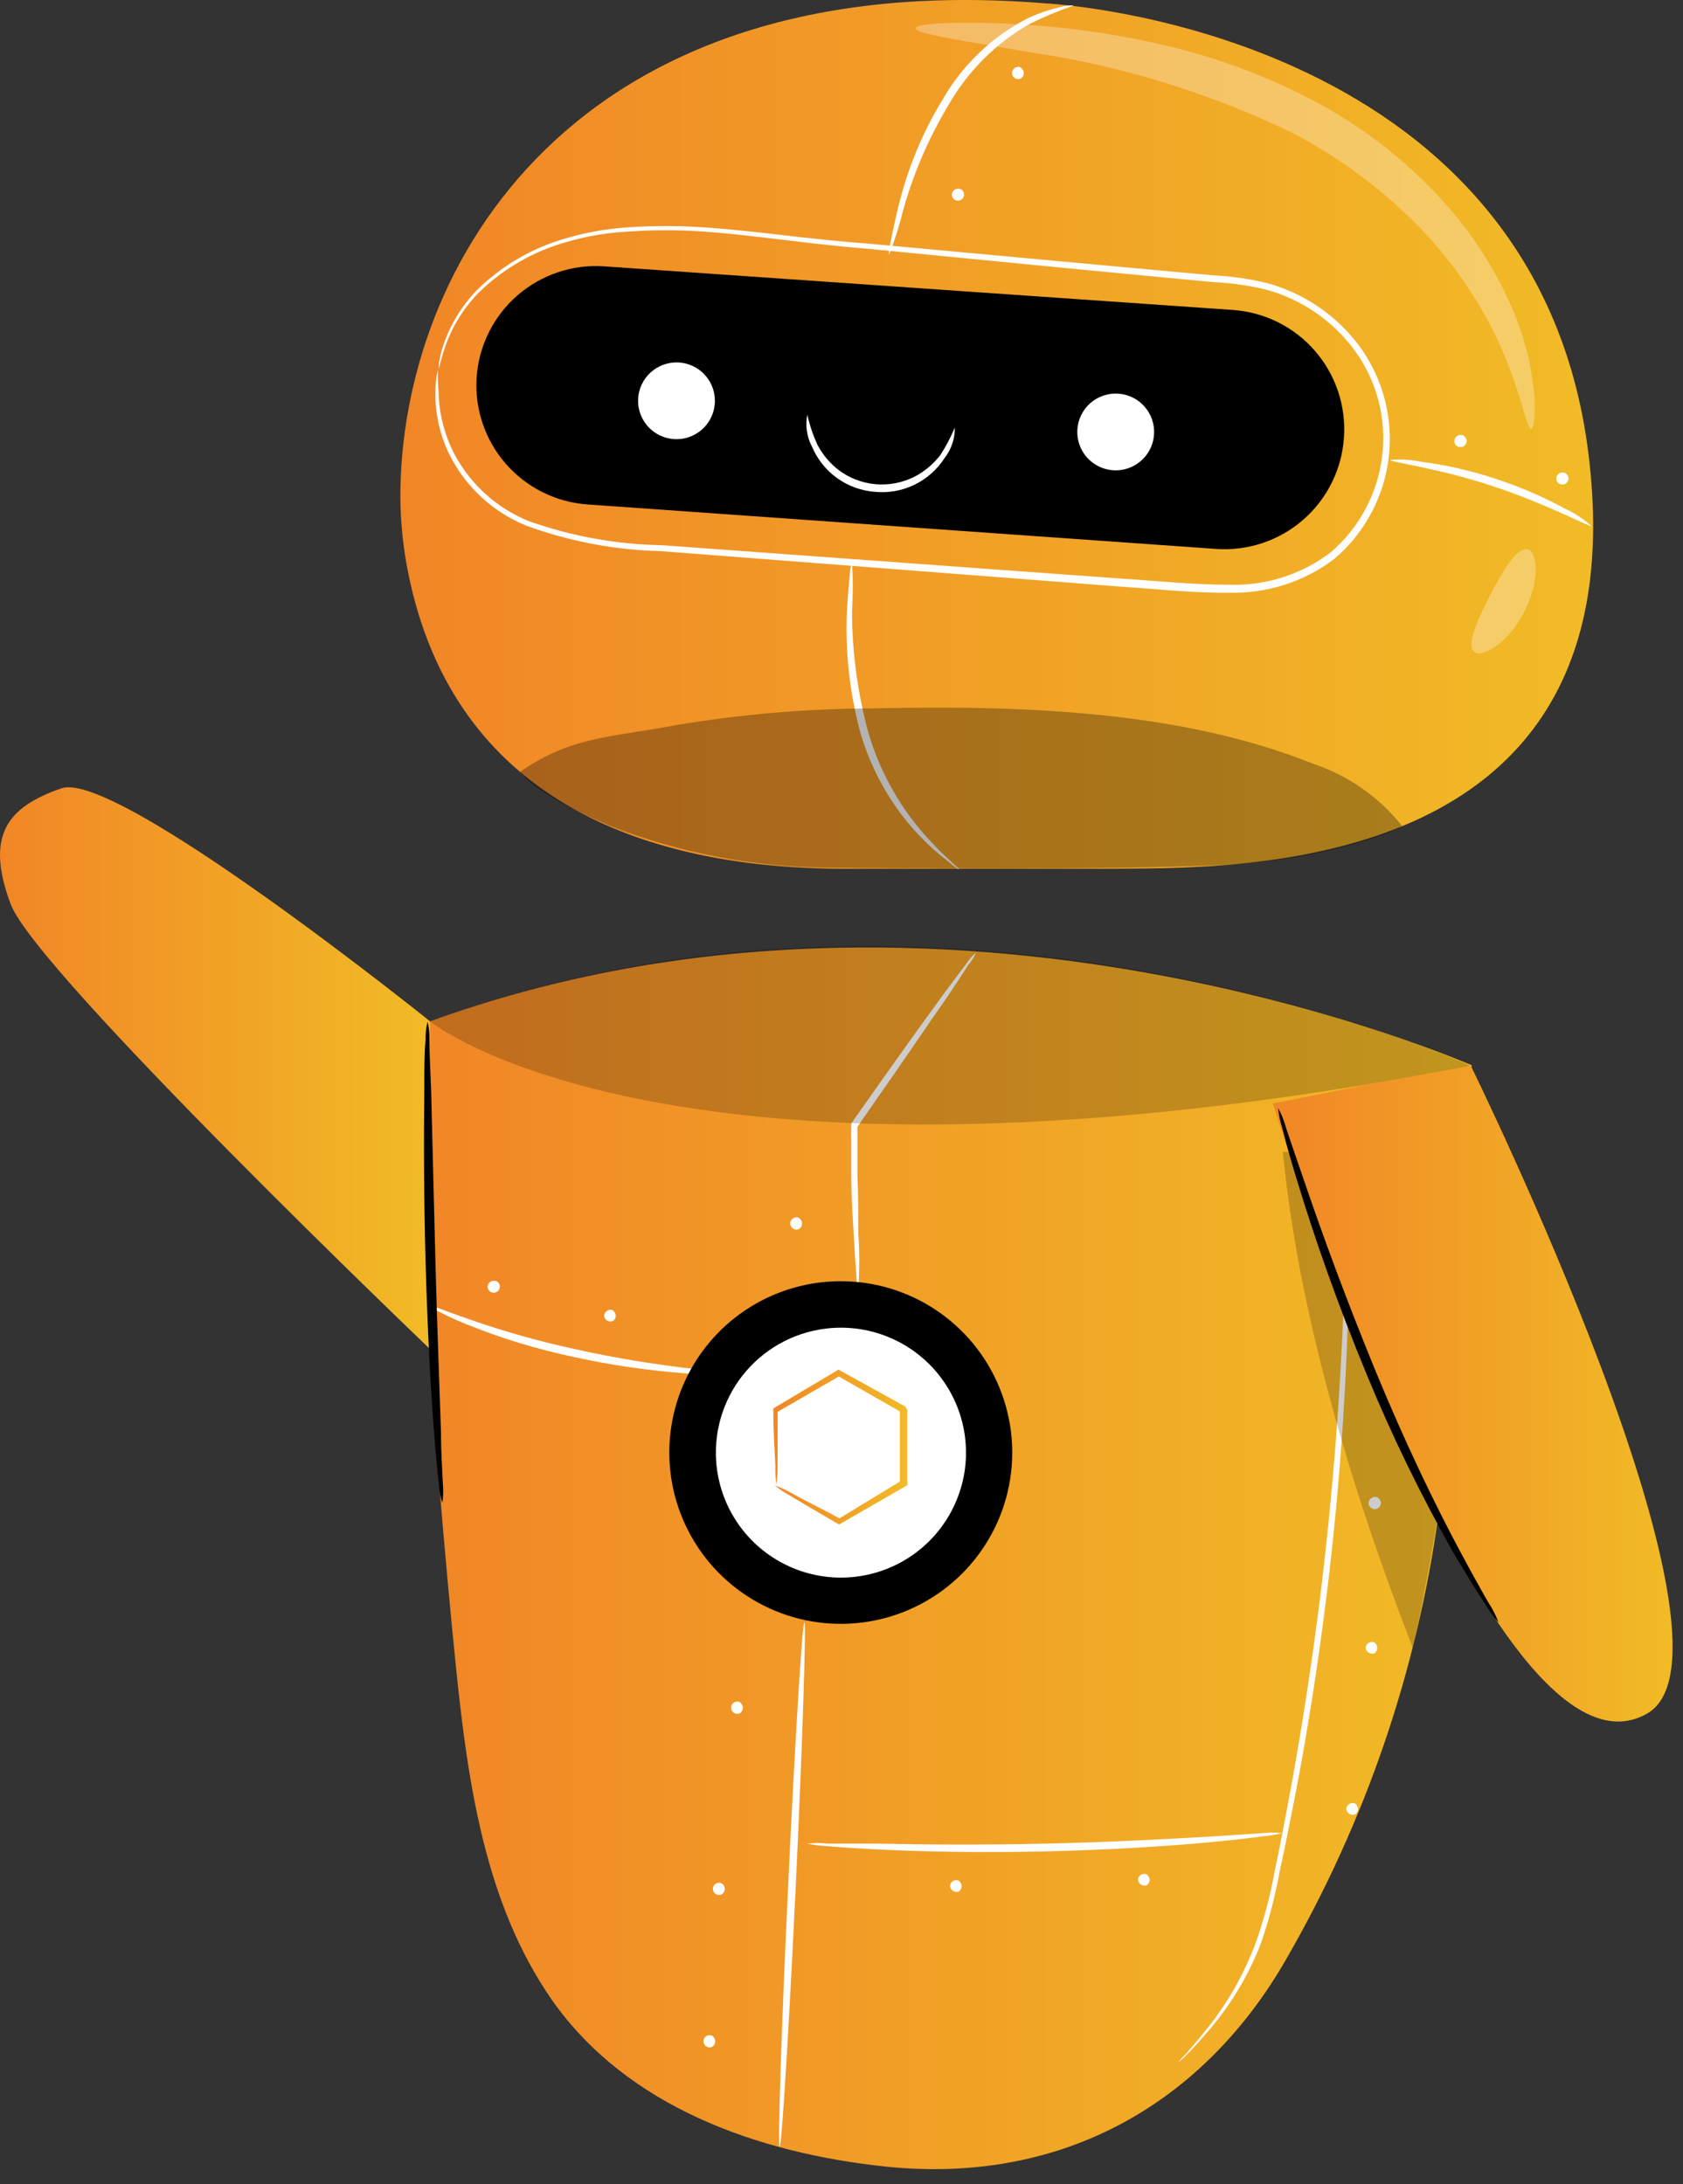
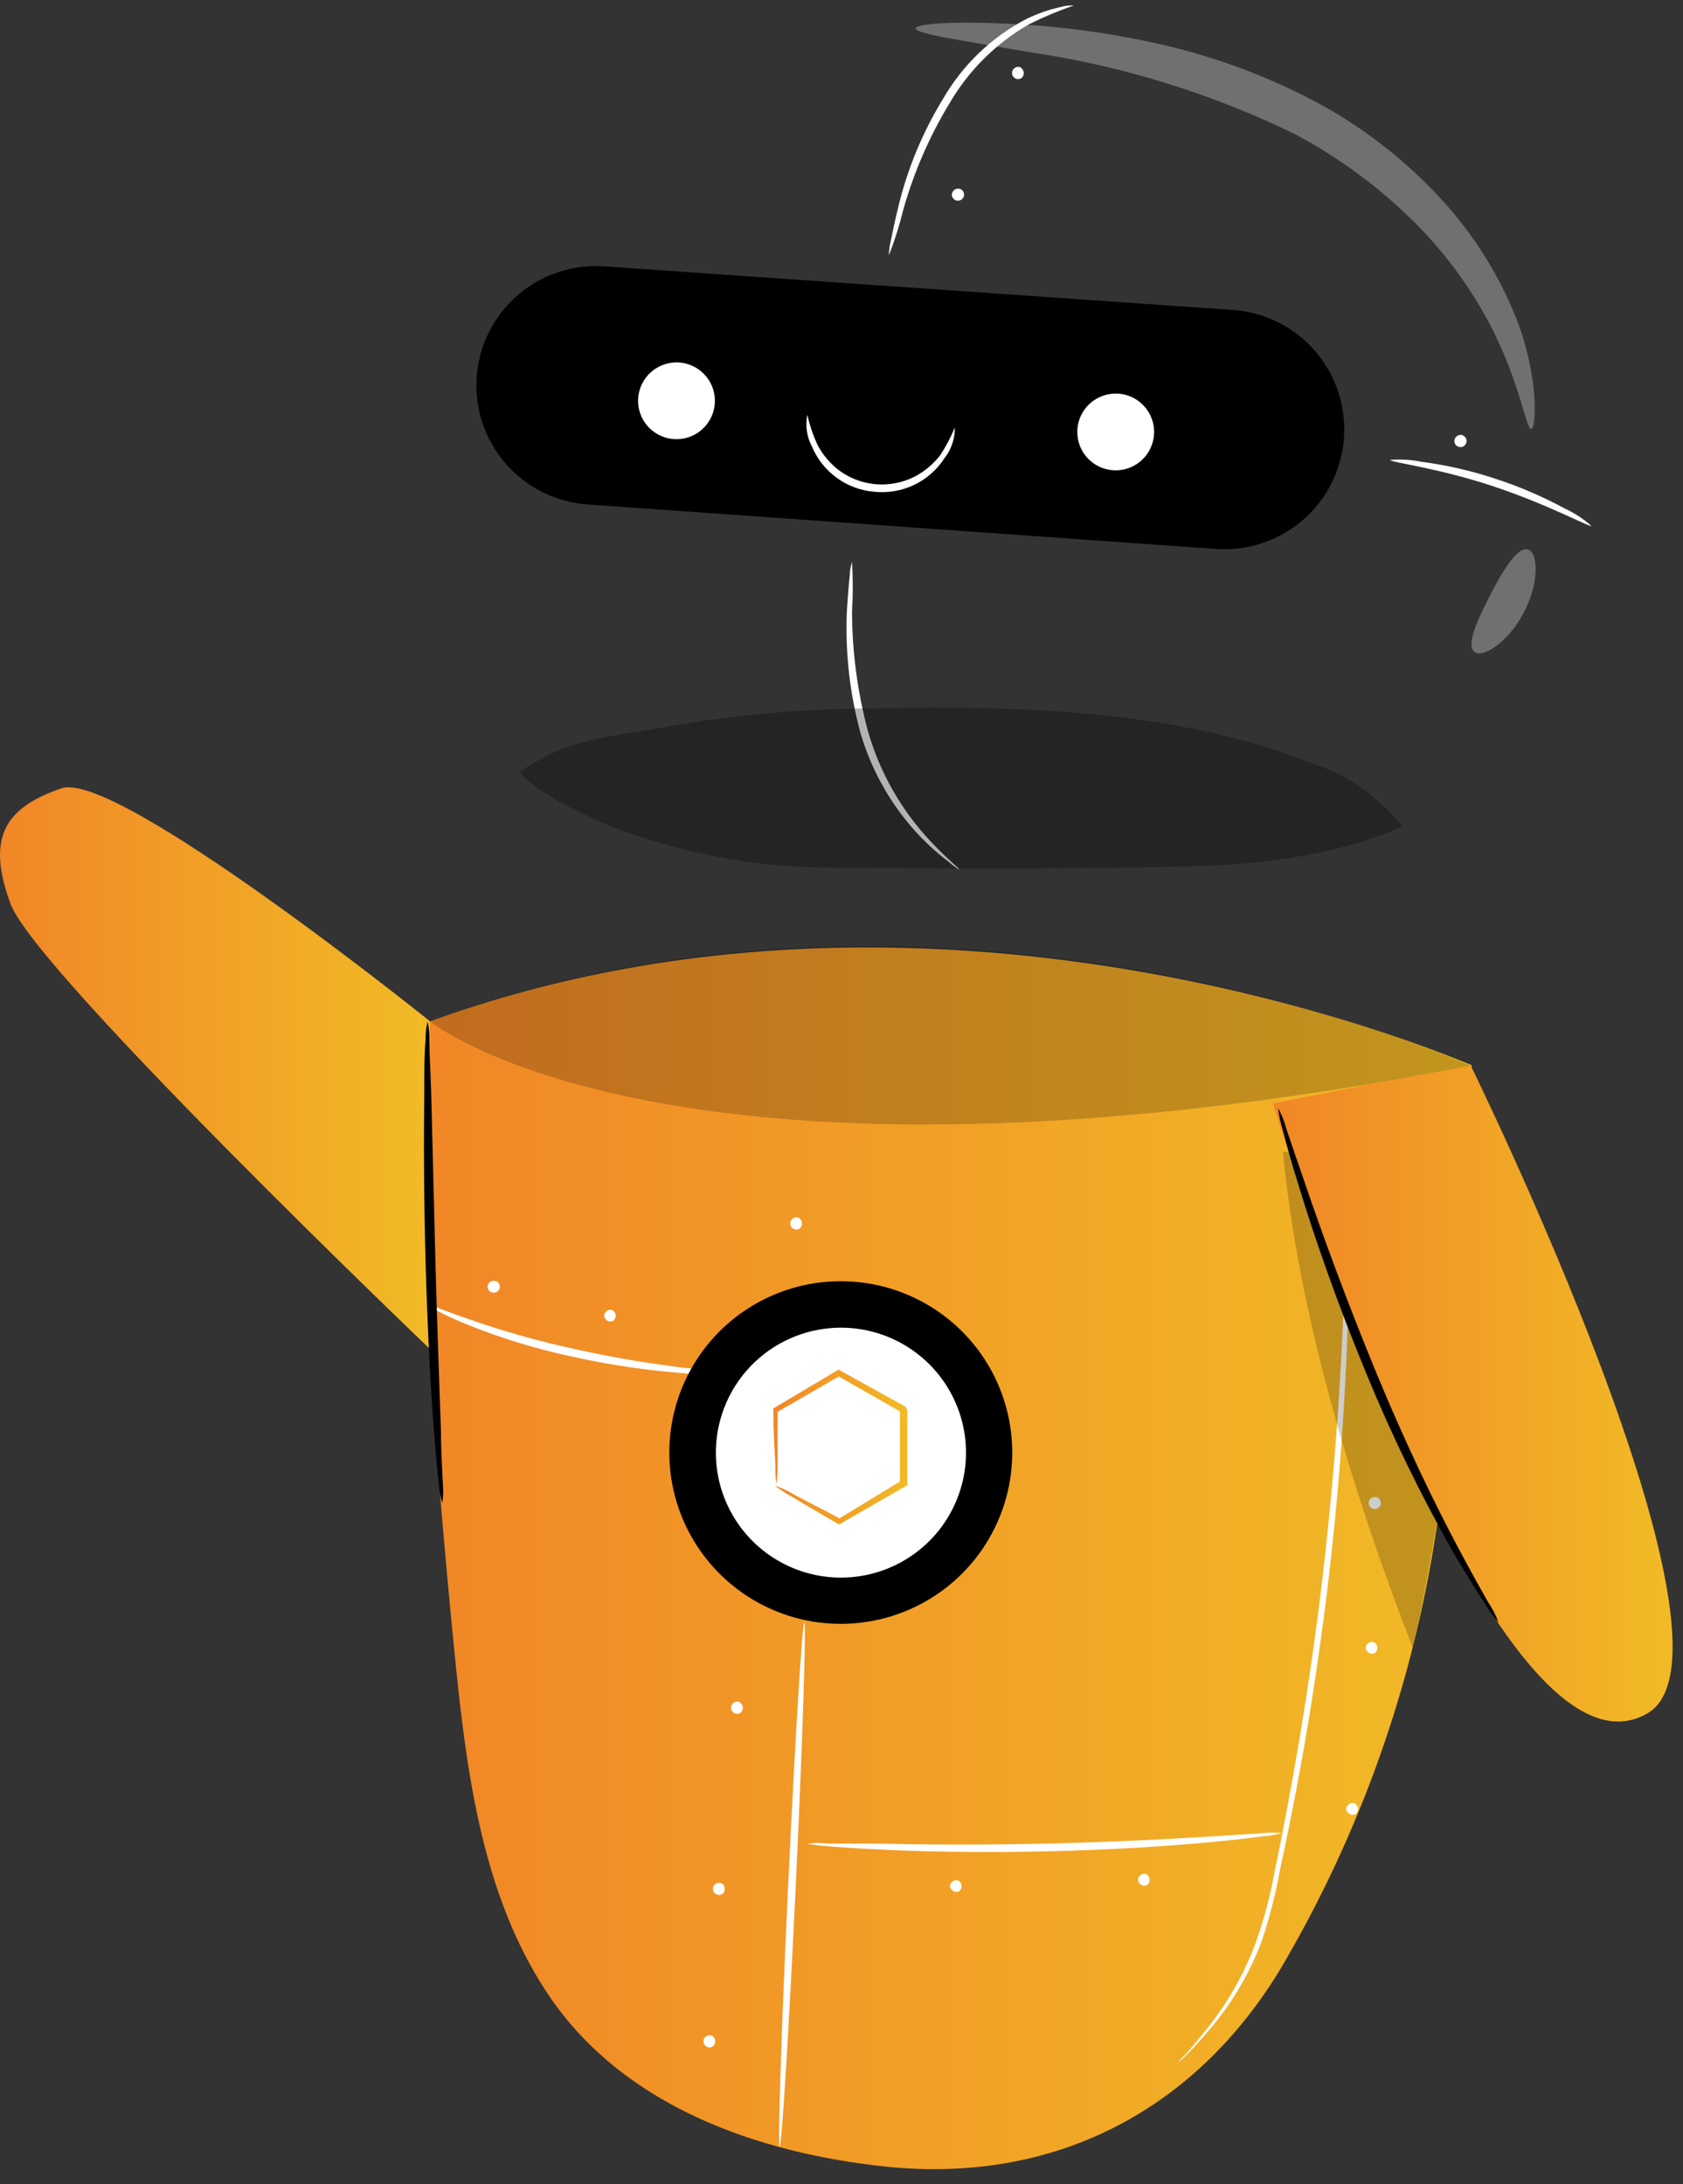
<svg xmlns="http://www.w3.org/2000/svg" width="104" height="135" viewBox="0 0 104 135" fill="none">
  <rect x="0" y="0" width="104" height="135" fill="#333333" stroke="none" />
-   <path d="M64.518 0.202C64.518 0.202 94.893 1.566 98.161 28.073C101.429 54.58 75.813 53.617 68.348 53.697C64.988 53.697 58.292 53.697 51.974 53.697C38.558 53.629 27.894 48.598 25.233 35.453C24.919 33.914 24.754 32.348 24.74 30.777C24.706 16.464 35.416 -2.147 64.518 0.202Z" fill="url(#paint0_linear_772_443)" />
  <path d="M36.299 31.179L75.148 33.929C76.118 33.998 77.093 33.874 78.016 33.565C78.939 33.257 79.792 32.769 80.526 32.13C81.26 31.491 81.861 30.714 82.293 29.843C82.726 28.971 82.983 28.023 83.048 27.053C83.117 26.083 82.993 25.108 82.684 24.186C82.375 23.264 81.887 22.411 81.248 21.678C80.609 20.944 79.831 20.344 78.96 19.911C78.088 19.479 77.139 19.223 76.168 19.157L37.342 16.464C36.372 16.395 35.398 16.519 34.475 16.828C33.553 17.137 32.701 17.625 31.968 18.264C31.235 18.902 30.635 19.68 30.204 20.551C29.772 21.422 29.517 22.37 29.453 23.34C29.327 25.285 29.976 27.201 31.259 28.67C32.541 30.139 34.353 31.04 36.299 31.179Z" fill="black" />
  <path d="M66.594 27.03C66.659 27.494 66.861 27.929 67.173 28.278C67.485 28.628 67.894 28.878 68.348 28.995C68.802 29.113 69.281 29.093 69.724 28.939C70.167 28.785 70.554 28.504 70.837 28.13C71.12 27.756 71.286 27.307 71.313 26.839C71.341 26.371 71.229 25.905 70.993 25.501C70.756 25.096 70.404 24.771 69.983 24.566C69.561 24.361 69.088 24.285 68.623 24.348C68.313 24.391 68.015 24.494 67.745 24.651C67.475 24.809 67.239 25.019 67.051 25.268C66.862 25.517 66.725 25.801 66.646 26.103C66.568 26.406 66.55 26.721 66.594 27.03Z" fill="white" />
  <path d="M39.451 25.093C39.515 25.558 39.715 25.994 40.026 26.345C40.337 26.697 40.745 26.948 41.2 27.067C41.654 27.187 42.133 27.169 42.577 27.016C43.021 26.863 43.409 26.582 43.693 26.208C43.977 25.835 44.144 25.385 44.172 24.917C44.201 24.448 44.09 23.982 43.853 23.577C43.616 23.172 43.264 22.846 42.842 22.64C42.42 22.435 41.946 22.359 41.481 22.423C40.858 22.509 40.294 22.838 39.913 23.338C39.533 23.839 39.367 24.47 39.451 25.093Z" fill="white" />
  <path d="M54.932 15.776C55.292 14.849 55.59 13.9 55.826 12.934C56.474 10.644 57.426 8.45 58.658 6.413C59.846 4.363 61.555 2.663 63.612 1.486C64.5 1.046 65.415 0.663 66.352 0.34C66.082 0.326 65.81 0.357 65.55 0.431C64.829 0.593 64.129 0.835 63.463 1.153C61.285 2.282 59.478 4.012 58.257 6.138C56.997 8.204 56.068 10.455 55.505 12.808C55.287 13.702 55.138 14.435 55.035 14.94C54.965 15.213 54.931 15.494 54.932 15.776Z" fill="white" />
  <path d="M59.255 53.709C59.255 53.652 58.337 52.953 57.088 51.543C55.466 49.685 54.279 47.488 53.613 45.114C52.982 42.732 52.658 40.278 52.65 37.814C52.712 36.787 52.712 35.758 52.65 34.731C52.564 34.998 52.517 35.276 52.512 35.556C52.455 36.084 52.386 36.851 52.329 37.848C52.23 40.355 52.512 42.863 53.166 45.286C53.872 47.71 55.154 49.928 56.904 51.749C57.434 52.297 58.005 52.803 58.613 53.262C58.98 53.583 59.232 53.743 59.255 53.709Z" fill="white" />
  <g opacity="0.3">
    <path d="M32.159 47.692C35.324 45.504 37.732 45.584 41.745 44.827C45.773 44.148 49.85 43.799 53.934 43.785C63.349 43.578 73.072 43.956 81.179 47.222C83.336 47.946 85.236 49.28 86.649 51.062C86.649 51.062 82.75 53.182 74.735 53.503C67.075 53.8 51.033 53.629 51.033 53.629C46.469 53.582 41.95 52.708 37.698 51.05C32.618 48.896 32.159 47.692 32.159 47.692Z" fill="black" />
  </g>
-   <path d="M27.056 22.859C26.95 23.321 26.9 23.794 26.907 24.268C26.889 25.633 27.204 26.982 27.824 28.199C28.824 30.139 30.483 31.658 32.503 32.485C35.176 33.465 37.992 33.999 40.839 34.066L62.843 35.763L69.196 36.255C71.363 36.393 73.576 36.657 75.858 36.633C78.231 36.717 80.559 35.98 82.451 34.548C84.321 32.96 85.522 30.724 85.813 28.289C86.105 25.854 85.465 23.399 84.022 21.415C82.606 19.502 80.587 18.121 78.289 17.495C77.186 17.231 76.062 17.07 74.929 17.014L71.65 16.716L65.297 16.132L53.613 15.054C49.92 14.791 46.526 14.241 43.373 14.046C41.876 13.948 40.375 13.948 38.878 14.046C37.537 14.126 36.209 14.361 34.922 14.745C32.841 15.34 30.947 16.456 29.418 17.988C28.486 18.967 27.785 20.141 27.366 21.426C27.259 21.759 27.178 22.1 27.125 22.446C27.115 22.564 27.115 22.683 27.125 22.801C27.125 22.801 27.205 22.32 27.503 21.449C27.942 20.18 28.659 19.025 29.602 18.068C31.122 16.589 32.992 15.517 35.037 14.951C36.31 14.581 37.623 14.366 38.947 14.309C40.432 14.206 41.922 14.206 43.407 14.309C46.526 14.516 49.932 15.089 53.613 15.375L65.355 16.521L71.707 17.129L74.987 17.438C76.092 17.489 77.191 17.646 78.266 17.908C80.453 18.513 82.372 19.837 83.713 21.667C85.089 23.549 85.696 25.885 85.41 28.199C85.129 30.51 83.992 32.633 82.222 34.147C80.413 35.519 78.185 36.224 75.915 36.141C73.691 36.141 71.466 35.9 69.299 35.763L62.935 35.304L40.931 33.7C38.116 33.653 35.328 33.15 32.675 32.21C30.71 31.414 29.087 29.954 28.088 28.084C27.468 26.893 27.13 25.576 27.102 24.234C27.064 23.776 27.049 23.317 27.056 22.859Z" fill="white" />
  <path d="M98.333 32.508C97.851 32.074 97.306 31.714 96.716 31.442C95.345 30.7 93.91 30.082 92.428 29.597C90.936 29.102 89.4 28.748 87.841 28.543C87.204 28.411 86.551 28.373 85.903 28.428C85.903 28.577 88.816 28.909 92.233 30.044C95.65 31.178 98.333 32.634 98.333 32.508Z" fill="white" />
  <path d="M63.096 4.179C63.038 4.148 62.974 4.132 62.908 4.133C62.843 4.134 62.778 4.153 62.722 4.186C62.666 4.22 62.619 4.267 62.587 4.324C62.554 4.381 62.537 4.446 62.537 4.511C62.537 4.577 62.554 4.641 62.587 4.698C62.619 4.755 62.666 4.803 62.722 4.836C62.778 4.87 62.843 4.888 62.908 4.889C62.974 4.891 63.038 4.875 63.096 4.844C63.148 4.808 63.191 4.76 63.22 4.704C63.249 4.648 63.265 4.586 63.265 4.523C63.265 4.46 63.249 4.397 63.22 4.341C63.191 4.286 63.148 4.238 63.096 4.202" fill="white" />
  <path d="M59.346 11.685C59.288 11.663 59.225 11.655 59.163 11.662C59.101 11.67 59.042 11.692 58.99 11.726C58.939 11.761 58.896 11.808 58.866 11.863C58.836 11.917 58.82 11.978 58.818 12.04C58.821 12.106 58.84 12.171 58.875 12.227C58.91 12.283 58.959 12.329 59.017 12.36C59.076 12.392 59.141 12.407 59.207 12.405C59.273 12.403 59.338 12.384 59.394 12.35C59.45 12.315 59.497 12.267 59.529 12.209C59.56 12.15 59.576 12.085 59.575 12.019C59.573 11.953 59.555 11.888 59.521 11.832C59.486 11.775 59.438 11.729 59.38 11.697" fill="white" />
  <path d="M90.398 26.904C90.338 26.882 90.275 26.874 90.212 26.882C90.149 26.89 90.089 26.913 90.037 26.949C89.985 26.985 89.943 27.033 89.914 27.089C89.885 27.145 89.87 27.207 89.87 27.271C89.872 27.337 89.892 27.401 89.927 27.457C89.962 27.513 90.011 27.559 90.069 27.591C90.127 27.622 90.193 27.637 90.259 27.636C90.325 27.634 90.389 27.615 90.446 27.58C90.502 27.546 90.549 27.497 90.58 27.439C90.612 27.381 90.628 27.316 90.627 27.25C90.625 27.183 90.606 27.119 90.572 27.062C90.538 27.006 90.49 26.959 90.432 26.927" fill="white" />
-   <path d="M96.705 29.23C96.646 29.206 96.582 29.196 96.519 29.203C96.455 29.209 96.394 29.23 96.341 29.265C96.288 29.3 96.244 29.348 96.214 29.404C96.183 29.459 96.167 29.522 96.166 29.586C96.168 29.652 96.188 29.716 96.223 29.772C96.258 29.828 96.307 29.874 96.365 29.905C96.423 29.937 96.489 29.952 96.555 29.95C96.621 29.949 96.685 29.929 96.742 29.895C96.798 29.86 96.844 29.812 96.876 29.754C96.908 29.696 96.924 29.63 96.922 29.564C96.921 29.498 96.902 29.434 96.868 29.377C96.834 29.32 96.786 29.274 96.728 29.242" fill="white" />
  <g opacity="0.3">
    <path d="M56.583 1.749C56.583 2.093 59.324 2.483 63.715 3.239C69.386 4.079 74.894 5.788 80.044 8.304C82.784 9.763 85.292 11.621 87.486 13.817C89.27 15.614 90.784 17.659 91.981 19.89C94.01 23.741 94.274 26.56 94.629 26.514C94.767 26.514 94.893 25.792 94.813 24.497C94.662 22.666 94.217 20.87 93.494 19.18C92.419 16.652 90.918 14.326 89.056 12.304C86.787 9.835 84.111 7.773 81.145 6.207C78.204 4.67 75.079 3.515 71.845 2.769C69.242 2.168 66.597 1.766 63.933 1.566C59.404 1.245 56.606 1.44 56.583 1.749Z" fill="white" />
  </g>
  <g opacity="0.3">
    <path d="M91.086 40.278C91.545 40.725 93.162 39.785 94.171 37.848C95.18 35.912 95.019 34.067 94.389 33.952C93.758 33.837 92.921 35.155 92.095 36.76C91.27 38.364 90.616 39.819 91.086 40.278Z" fill="white" />
  </g>
  <path d="M49.887 25.632C49.751 26.311 49.857 27.016 50.185 27.626C50.514 28.399 51.05 29.066 51.734 29.555C52.417 30.044 53.222 30.336 54.06 30.399C54.899 30.481 55.743 30.331 56.502 29.965C57.26 29.599 57.903 29.032 58.361 28.325C58.786 27.783 59.013 27.111 59.003 26.423C58.756 27.023 58.453 27.599 58.097 28.142C57.671 28.686 57.136 29.135 56.526 29.459C55.779 29.837 54.941 30 54.106 29.929C53.275 29.855 52.48 29.549 51.813 29.047C51.27 28.623 50.824 28.088 50.506 27.477C50.237 26.885 50.029 26.266 49.887 25.632Z" fill="white" />
  <path d="M26.575 63.129C24.809 63.771 26.827 89.877 28.191 103.182C28.925 110.31 30.003 117.713 34.097 123.603C38.683 130.159 46.71 133.069 54.737 133.917C65.802 135.063 74.471 129.861 79.493 121.071C84.382 112.599 87.576 103.257 88.896 93.567C90.295 82.588 91.189 75.437 90.937 65.834C90.891 65.879 58.704 51.44 26.575 63.129Z" fill="url(#paint1_linear_772_443)" />
  <path d="M70.871 115.857C70.814 115.831 70.752 115.819 70.689 115.822C70.627 115.825 70.566 115.843 70.512 115.874C70.458 115.906 70.413 115.95 70.379 116.003C70.346 116.055 70.326 116.115 70.32 116.177C70.325 116.241 70.344 116.302 70.377 116.356C70.409 116.41 70.454 116.456 70.508 116.489C70.562 116.523 70.623 116.543 70.686 116.549C70.749 116.554 70.812 116.545 70.871 116.521C70.923 116.484 70.965 116.435 70.995 116.378C71.024 116.321 71.039 116.258 71.039 116.195C71.039 116.131 71.024 116.068 70.995 116.011C70.965 115.954 70.923 115.905 70.871 115.868" fill="white" />
  <path d="M59.255 116.246C59.198 116.22 59.136 116.208 59.073 116.211C59.011 116.215 58.95 116.233 58.896 116.264C58.842 116.295 58.797 116.339 58.763 116.392C58.73 116.445 58.709 116.505 58.704 116.567C58.709 116.63 58.728 116.691 58.761 116.745C58.793 116.8 58.838 116.845 58.892 116.879C58.945 116.913 59.006 116.933 59.069 116.938C59.132 116.944 59.196 116.934 59.255 116.911C59.306 116.874 59.349 116.825 59.378 116.768C59.408 116.711 59.423 116.648 59.423 116.584C59.423 116.52 59.408 116.457 59.378 116.401C59.349 116.344 59.306 116.295 59.255 116.258" fill="white" />
  <path d="M45.736 105.222C45.678 105.19 45.613 105.175 45.548 105.176C45.482 105.177 45.418 105.195 45.362 105.229C45.305 105.262 45.259 105.31 45.226 105.367C45.194 105.424 45.177 105.488 45.177 105.554C45.177 105.619 45.194 105.684 45.226 105.741C45.259 105.798 45.305 105.845 45.362 105.879C45.418 105.913 45.482 105.931 45.548 105.932C45.613 105.933 45.678 105.918 45.736 105.886C45.788 105.849 45.83 105.8 45.86 105.743C45.889 105.687 45.904 105.624 45.904 105.56C45.904 105.496 45.889 105.433 45.86 105.376C45.83 105.319 45.788 105.27 45.736 105.233" fill="white" />
  <path d="M49.393 75.288C49.335 75.257 49.271 75.241 49.205 75.242C49.139 75.243 49.075 75.262 49.019 75.295C48.962 75.329 48.916 75.376 48.883 75.433C48.851 75.49 48.834 75.555 48.834 75.62C48.834 75.686 48.851 75.75 48.883 75.807C48.916 75.864 48.962 75.912 49.019 75.945C49.075 75.979 49.139 75.997 49.205 75.999C49.271 76 49.335 75.984 49.393 75.953C49.445 75.916 49.487 75.867 49.517 75.81C49.546 75.753 49.561 75.69 49.561 75.626C49.561 75.562 49.546 75.499 49.517 75.442C49.487 75.386 49.445 75.337 49.393 75.299" fill="white" />
  <path d="M37.88 80.984C37.823 80.96 37.76 80.951 37.698 80.956C37.636 80.96 37.575 80.98 37.522 81.012C37.468 81.044 37.423 81.089 37.39 81.141C37.357 81.194 37.336 81.254 37.33 81.316C37.334 81.379 37.353 81.441 37.385 81.495C37.418 81.549 37.464 81.594 37.518 81.627C37.572 81.66 37.633 81.679 37.697 81.683C37.76 81.686 37.823 81.675 37.88 81.648C37.933 81.613 37.975 81.565 38.005 81.509C38.034 81.453 38.049 81.391 38.049 81.328C38.049 81.264 38.034 81.202 38.005 81.146C37.975 81.091 37.933 81.043 37.88 81.007" fill="white" />
  <path d="M83.748 111.479C83.69 111.453 83.627 111.441 83.564 111.445C83.501 111.448 83.44 111.466 83.385 111.497C83.331 111.528 83.284 111.572 83.249 111.624C83.215 111.677 83.193 111.737 83.186 111.8C83.192 111.863 83.213 111.924 83.247 111.978C83.281 112.032 83.326 112.078 83.381 112.111C83.435 112.145 83.497 112.165 83.56 112.17C83.624 112.176 83.688 112.167 83.748 112.143C83.799 112.106 83.842 112.057 83.871 112C83.901 111.944 83.916 111.881 83.916 111.817C83.916 111.753 83.901 111.69 83.871 111.633C83.842 111.576 83.799 111.527 83.748 111.49" fill="white" />
  <path d="M84.94 101.52C84.883 101.494 84.821 101.482 84.759 101.485C84.696 101.488 84.636 101.506 84.582 101.538C84.528 101.569 84.482 101.613 84.449 101.666C84.415 101.719 84.395 101.779 84.39 101.841C84.394 101.904 84.413 101.965 84.446 102.019C84.479 102.074 84.524 102.119 84.577 102.153C84.631 102.186 84.692 102.207 84.755 102.212C84.818 102.218 84.881 102.208 84.94 102.185C84.992 102.148 85.034 102.099 85.064 102.042C85.093 101.985 85.108 101.922 85.108 101.858C85.108 101.794 85.093 101.731 85.064 101.674C85.034 101.618 84.992 101.569 84.94 101.532" fill="white" />
  <path d="M85.135 92.558C85.077 92.533 85.013 92.521 84.949 92.525C84.886 92.529 84.824 92.548 84.769 92.58C84.714 92.613 84.667 92.658 84.633 92.712C84.599 92.766 84.579 92.827 84.573 92.891C84.572 92.957 84.588 93.022 84.62 93.079C84.651 93.137 84.697 93.186 84.753 93.22C84.809 93.255 84.874 93.274 84.939 93.276C85.005 93.278 85.07 93.263 85.129 93.232C85.187 93.202 85.236 93.156 85.271 93.1C85.307 93.045 85.327 92.981 85.33 92.915C85.333 92.849 85.318 92.784 85.288 92.725C85.258 92.667 85.213 92.617 85.158 92.581" fill="white" />
-   <path d="M85.284 83.047C85.225 83.021 85.162 83.009 85.098 83.013C85.034 83.017 84.972 83.036 84.917 83.068C84.862 83.101 84.816 83.146 84.782 83.2C84.748 83.254 84.727 83.315 84.722 83.379C84.72 83.445 84.736 83.51 84.768 83.568C84.799 83.625 84.846 83.674 84.902 83.709C84.958 83.743 85.022 83.762 85.088 83.764C85.154 83.767 85.219 83.751 85.277 83.721C85.335 83.69 85.385 83.644 85.42 83.589C85.455 83.533 85.475 83.469 85.478 83.403C85.481 83.338 85.467 83.272 85.437 83.214C85.407 83.155 85.362 83.105 85.307 83.07" fill="white" />
  <path d="M30.679 79.196C30.623 79.17 30.56 79.158 30.498 79.161C30.436 79.164 30.375 79.182 30.321 79.214C30.267 79.245 30.221 79.289 30.188 79.342C30.155 79.395 30.134 79.455 30.129 79.517C30.128 79.583 30.143 79.648 30.175 79.705C30.207 79.763 30.253 79.812 30.309 79.846C30.365 79.881 30.429 79.9 30.495 79.902C30.561 79.904 30.626 79.889 30.684 79.859C30.743 79.828 30.792 79.782 30.827 79.727C30.862 79.671 30.882 79.607 30.885 79.541C30.888 79.475 30.874 79.41 30.844 79.352C30.814 79.293 30.769 79.243 30.714 79.207" fill="white" />
  <path d="M44.612 116.418C44.554 116.387 44.489 116.371 44.424 116.372C44.358 116.374 44.294 116.392 44.238 116.425C44.181 116.459 44.135 116.507 44.102 116.564C44.07 116.621 44.053 116.685 44.053 116.751C44.053 116.816 44.07 116.88 44.102 116.937C44.135 116.994 44.181 117.042 44.238 117.076C44.294 117.109 44.358 117.127 44.424 117.129C44.489 117.13 44.554 117.114 44.612 117.083C44.666 117.046 44.711 116.997 44.741 116.939C44.772 116.881 44.788 116.816 44.788 116.751C44.788 116.685 44.772 116.62 44.741 116.562C44.711 116.504 44.666 116.455 44.612 116.418Z" fill="white" />
  <path d="M44.027 125.838C43.969 125.807 43.904 125.791 43.839 125.792C43.773 125.794 43.709 125.812 43.653 125.845C43.596 125.879 43.55 125.926 43.517 125.983C43.485 126.04 43.468 126.105 43.468 126.17C43.468 126.236 43.485 126.3 43.517 126.357C43.55 126.414 43.596 126.462 43.653 126.495C43.709 126.529 43.773 126.547 43.839 126.549C43.904 126.55 43.969 126.534 44.027 126.503C44.079 126.466 44.121 126.417 44.151 126.36C44.18 126.303 44.195 126.24 44.195 126.176C44.195 126.112 44.18 126.049 44.151 125.992C44.121 125.936 44.079 125.887 44.027 125.85" fill="white" />
  <path d="M72.809 127.477C72.978 127.35 73.135 127.208 73.279 127.053C73.565 126.766 73.99 126.331 74.494 125.735C75.972 124.07 77.137 122.152 77.934 120.074C78.427 118.63 78.81 117.151 79.081 115.65C79.436 114.046 79.769 112.327 80.124 110.516C80.812 106.895 81.443 102.884 81.97 98.667C82.861 91.442 83.332 84.172 83.381 76.893C83.381 74.108 83.381 71.85 83.289 70.292C83.289 69.547 83.289 68.951 83.209 68.492C83.209 68.284 83.185 68.077 83.14 67.874C83.126 68.08 83.126 68.286 83.14 68.492V70.326C83.14 71.885 83.14 74.142 83.14 76.927C82.988 84.18 82.471 91.42 81.592 98.621C81.065 102.827 80.445 106.826 79.78 110.447C79.448 112.258 79.127 113.977 78.783 115.582C78.519 117.073 78.136 118.541 77.636 119.971C76.887 122.03 75.79 123.945 74.391 125.632C73.909 126.239 73.508 126.686 73.244 126.996C73.082 127.14 72.936 127.301 72.809 127.477Z" fill="white" />
  <path d="M49.703 100.282C49.577 100.282 49.13 107.525 48.706 116.475C48.281 125.426 48.052 132.691 48.178 132.691C48.304 132.691 48.751 125.449 49.176 116.498C49.6 107.548 49.829 100.282 49.703 100.282Z" fill="white" />
-   <path d="M60.321 58.866C60.092 59.067 59.891 59.298 59.725 59.554C59.369 60.023 58.853 60.7 58.234 61.548C56.996 63.244 55.299 65.605 53.464 68.217L52.776 69.191L52.696 69.317C52.648 69.354 52.615 69.407 52.604 69.466C52.599 69.535 52.599 69.604 52.604 69.673V69.822C52.593 70.016 52.593 70.212 52.604 70.406C52.604 71.174 52.604 71.907 52.604 72.595C52.604 73.993 52.696 75.242 52.753 76.285C52.81 77.328 52.868 78.188 52.914 78.772C52.918 79.078 52.961 79.382 53.04 79.677C53.117 78.533 53.117 77.384 53.04 76.239C53.04 75.151 53.04 73.947 52.982 72.561C52.982 71.862 52.982 71.14 52.982 70.395C52.982 70.211 52.982 70.016 52.982 69.845V69.707C52.988 69.684 52.988 69.661 52.982 69.638C52.982 69.638 53.097 69.512 53.132 69.432L53.808 68.458C55.654 65.834 57.248 63.45 58.475 61.708C59.06 60.837 59.53 60.127 59.84 59.634C60.038 59.403 60.2 59.145 60.321 58.866Z" fill="white" />
  <path d="M49.887 113.954C50.264 114.035 50.648 114.085 51.033 114.103C51.767 114.172 52.845 114.241 54.175 114.309C56.824 114.447 60.505 114.527 64.564 114.435C68.623 114.344 72.293 114.103 74.941 113.851C76.26 113.725 77.338 113.599 78.072 113.496C78.46 113.469 78.844 113.404 79.219 113.301C78.837 113.262 78.453 113.262 78.072 113.301L74.941 113.507C72.293 113.668 68.623 113.862 64.621 113.954C60.62 114.046 56.904 114.011 54.301 113.954H51.148C50.729 113.903 50.306 113.903 49.887 113.954Z" fill="white" />
  <path d="M26.414 80.64C26.414 80.64 26.632 80.812 27.056 81.041C27.671 81.361 28.302 81.648 28.948 81.901C31.068 82.753 33.259 83.416 35.496 83.883C37.729 84.372 39.993 84.705 42.272 84.88C43.212 84.993 44.161 85.013 45.105 84.938C44.181 84.752 43.246 84.621 42.307 84.548C40.575 84.33 38.19 83.986 35.599 83.402C33.384 82.927 31.201 82.315 29.063 81.568C27.435 81.018 26.448 80.571 26.414 80.64Z" fill="white" />
  <path d="M41.389 90.564C41.544 92.652 42.315 94.647 43.604 96.297C44.893 97.947 46.642 99.178 48.631 99.835C50.62 100.492 52.759 100.545 54.778 99.987C56.797 99.429 58.605 98.286 59.974 96.702C61.343 95.117 62.212 93.163 62.47 91.086C62.728 89.008 62.364 86.901 61.425 85.03C60.485 83.159 59.012 81.609 57.191 80.574C55.37 79.54 53.283 79.068 51.193 79.219C49.804 79.319 48.447 79.692 47.202 80.317C45.957 80.941 44.847 81.805 43.937 82.859C43.026 83.913 42.332 85.136 41.895 86.458C41.458 87.78 41.286 89.176 41.389 90.564Z" fill="black" />
  <path d="M44.257 90.347C44.367 91.87 44.928 93.327 45.867 94.533C46.806 95.738 48.082 96.638 49.533 97.119C50.984 97.6 52.545 97.639 54.019 97.233C55.493 96.827 56.813 95.993 57.813 94.837C58.812 93.681 59.446 92.255 59.635 90.739C59.823 89.222 59.557 87.684 58.87 86.319C58.184 84.954 57.108 83.823 55.778 83.069C54.449 82.315 52.925 81.972 51.4 82.084C49.357 82.233 47.457 83.188 46.117 84.737C44.777 86.287 44.108 88.304 44.257 90.347Z" fill="white" />
  <path d="M47.983 91.756C48.032 91.334 48.055 90.909 48.052 90.484C48.052 89.682 48.052 88.547 48.052 87.149L47.972 87.31L51.939 85.018H51.721L55.734 87.31C55.838 87.493 55.585 87.069 55.608 87.115V88.261V89.407C55.608 90.171 55.608 90.935 55.608 91.699L55.723 91.504L51.79 93.899H51.973C50.746 93.234 49.737 92.753 49.026 92.352C48.662 92.137 48.278 91.957 47.88 91.813C48.189 92.068 48.523 92.291 48.877 92.478C49.554 92.891 50.563 93.475 51.813 94.209H51.893L51.985 94.151L55.964 91.859L56.067 91.802V91.664C56.067 90.954 56.067 90.209 56.067 89.441C56.067 89.052 56.067 88.662 56.067 88.295V87.149C56.067 87.149 55.849 86.771 55.952 86.943L51.928 84.72L51.813 84.651L51.71 84.72L47.88 87L47.788 87.058V87.161C47.788 88.605 47.88 89.762 47.914 90.599C47.898 90.986 47.921 91.374 47.983 91.756Z" fill="url(#paint2_linear_772_443)" />
  <g opacity="0.2">
    <path d="M90.891 65.879C90.891 65.879 58.669 51.233 26.574 63.129C26.574 63.129 41.584 75.414 90.891 65.879Z" fill="black" />
  </g>
  <path d="M26.575 63.129C26.575 63.129 7.207 47.555 3.802 48.724C0.396 49.893 -0.911 51.681 0.66 55.886C2.231 60.092 26.575 83.39 26.575 83.39V63.129Z" fill="url(#paint3_linear_772_443)" />
  <path d="M27.332 92.891C27.21 92.52 27.14 92.135 27.125 91.745C27.033 91 26.93 89.911 26.827 88.559C26.609 85.866 26.414 82.141 26.299 78.027C26.185 73.913 26.185 70.177 26.219 67.484C26.219 66.132 26.219 65.043 26.299 64.287C26.286 63.901 26.328 63.514 26.426 63.141C26.508 63.517 26.547 63.901 26.54 64.287C26.54 65.169 26.598 66.235 26.643 67.472C26.712 70.326 26.804 73.97 26.907 78.004C27.011 82.038 27.16 85.694 27.251 88.536C27.251 89.774 27.331 90.828 27.366 91.722C27.404 92.111 27.393 92.504 27.332 92.891Z" fill="black" />
  <g opacity="0.2">
    <path d="M79.275 71.197C80.239 81.293 83.621 92.387 87.302 101.853C87.956 98.953 88.449 96.123 88.873 93.613C88.46 90.725 86.58 86.817 85.433 84.147C83.507 79.838 81.596 75.525 79.7 71.209" fill="black" />
  </g>
  <path d="M90.891 65.879C90.891 65.879 108.653 102.036 101.773 105.921C92.072 111.433 78.656 68.206 78.656 68.206L84.94 66.957L90.891 65.879Z" fill="url(#paint4_linear_772_443)" />
  <path d="M92.6 100.282C92.282 99.933 92.005 99.549 91.774 99.136C91.281 98.415 90.628 97.337 89.814 95.974C87.795 92.411 86.003 88.725 84.447 84.938C82.612 80.502 81.202 76.4 80.285 73.397C79.815 71.896 79.471 70.67 79.264 69.822C79.124 69.386 79.028 68.936 78.978 68.481C79.196 68.883 79.365 69.31 79.482 69.753C79.803 70.704 80.204 71.873 80.686 73.271C81.695 76.228 83.174 80.296 84.998 84.731C86.821 89.166 88.701 93.04 90.18 95.802C90.914 97.177 91.534 98.288 91.969 99.045C92.226 99.432 92.437 99.847 92.6 100.282Z" fill="black" />
  <defs>
    <linearGradient id="paint0_linear_772_443" x1="24.74" y1="26.849" x2="98.448" y2="26.849" gradientUnits="userSpaceOnUse">
      <stop stop-color="#F18626" />
      <stop offset="1" stop-color="#F1BB26" />
    </linearGradient>
    <linearGradient id="paint1_linear_772_443" x1="25.884" y1="96.318" x2="90.98" y2="96.318" gradientUnits="userSpaceOnUse">
      <stop stop-color="#F18626" />
      <stop offset="1" stop-color="#F1BB26" />
    </linearGradient>
    <linearGradient id="paint2_linear_772_443" x1="47.788" y1="89.43" x2="56.067" y2="89.43" gradientUnits="userSpaceOnUse">
      <stop stop-color="#F18626" />
      <stop offset="1" stop-color="#F1BB26" />
    </linearGradient>
    <linearGradient id="paint3_linear_772_443" x1="0" y1="66.026" x2="26.575" y2="66.026" gradientUnits="userSpaceOnUse">
      <stop stop-color="#F18626" />
      <stop offset="1" stop-color="#F1BB26" />
    </linearGradient>
    <linearGradient id="paint4_linear_772_443" x1="78.656" y1="86.143" x2="103.357" y2="86.143" gradientUnits="userSpaceOnUse">
      <stop stop-color="#F18626" />
      <stop offset="1" stop-color="#F1BB26" />
    </linearGradient>
  </defs>
</svg>